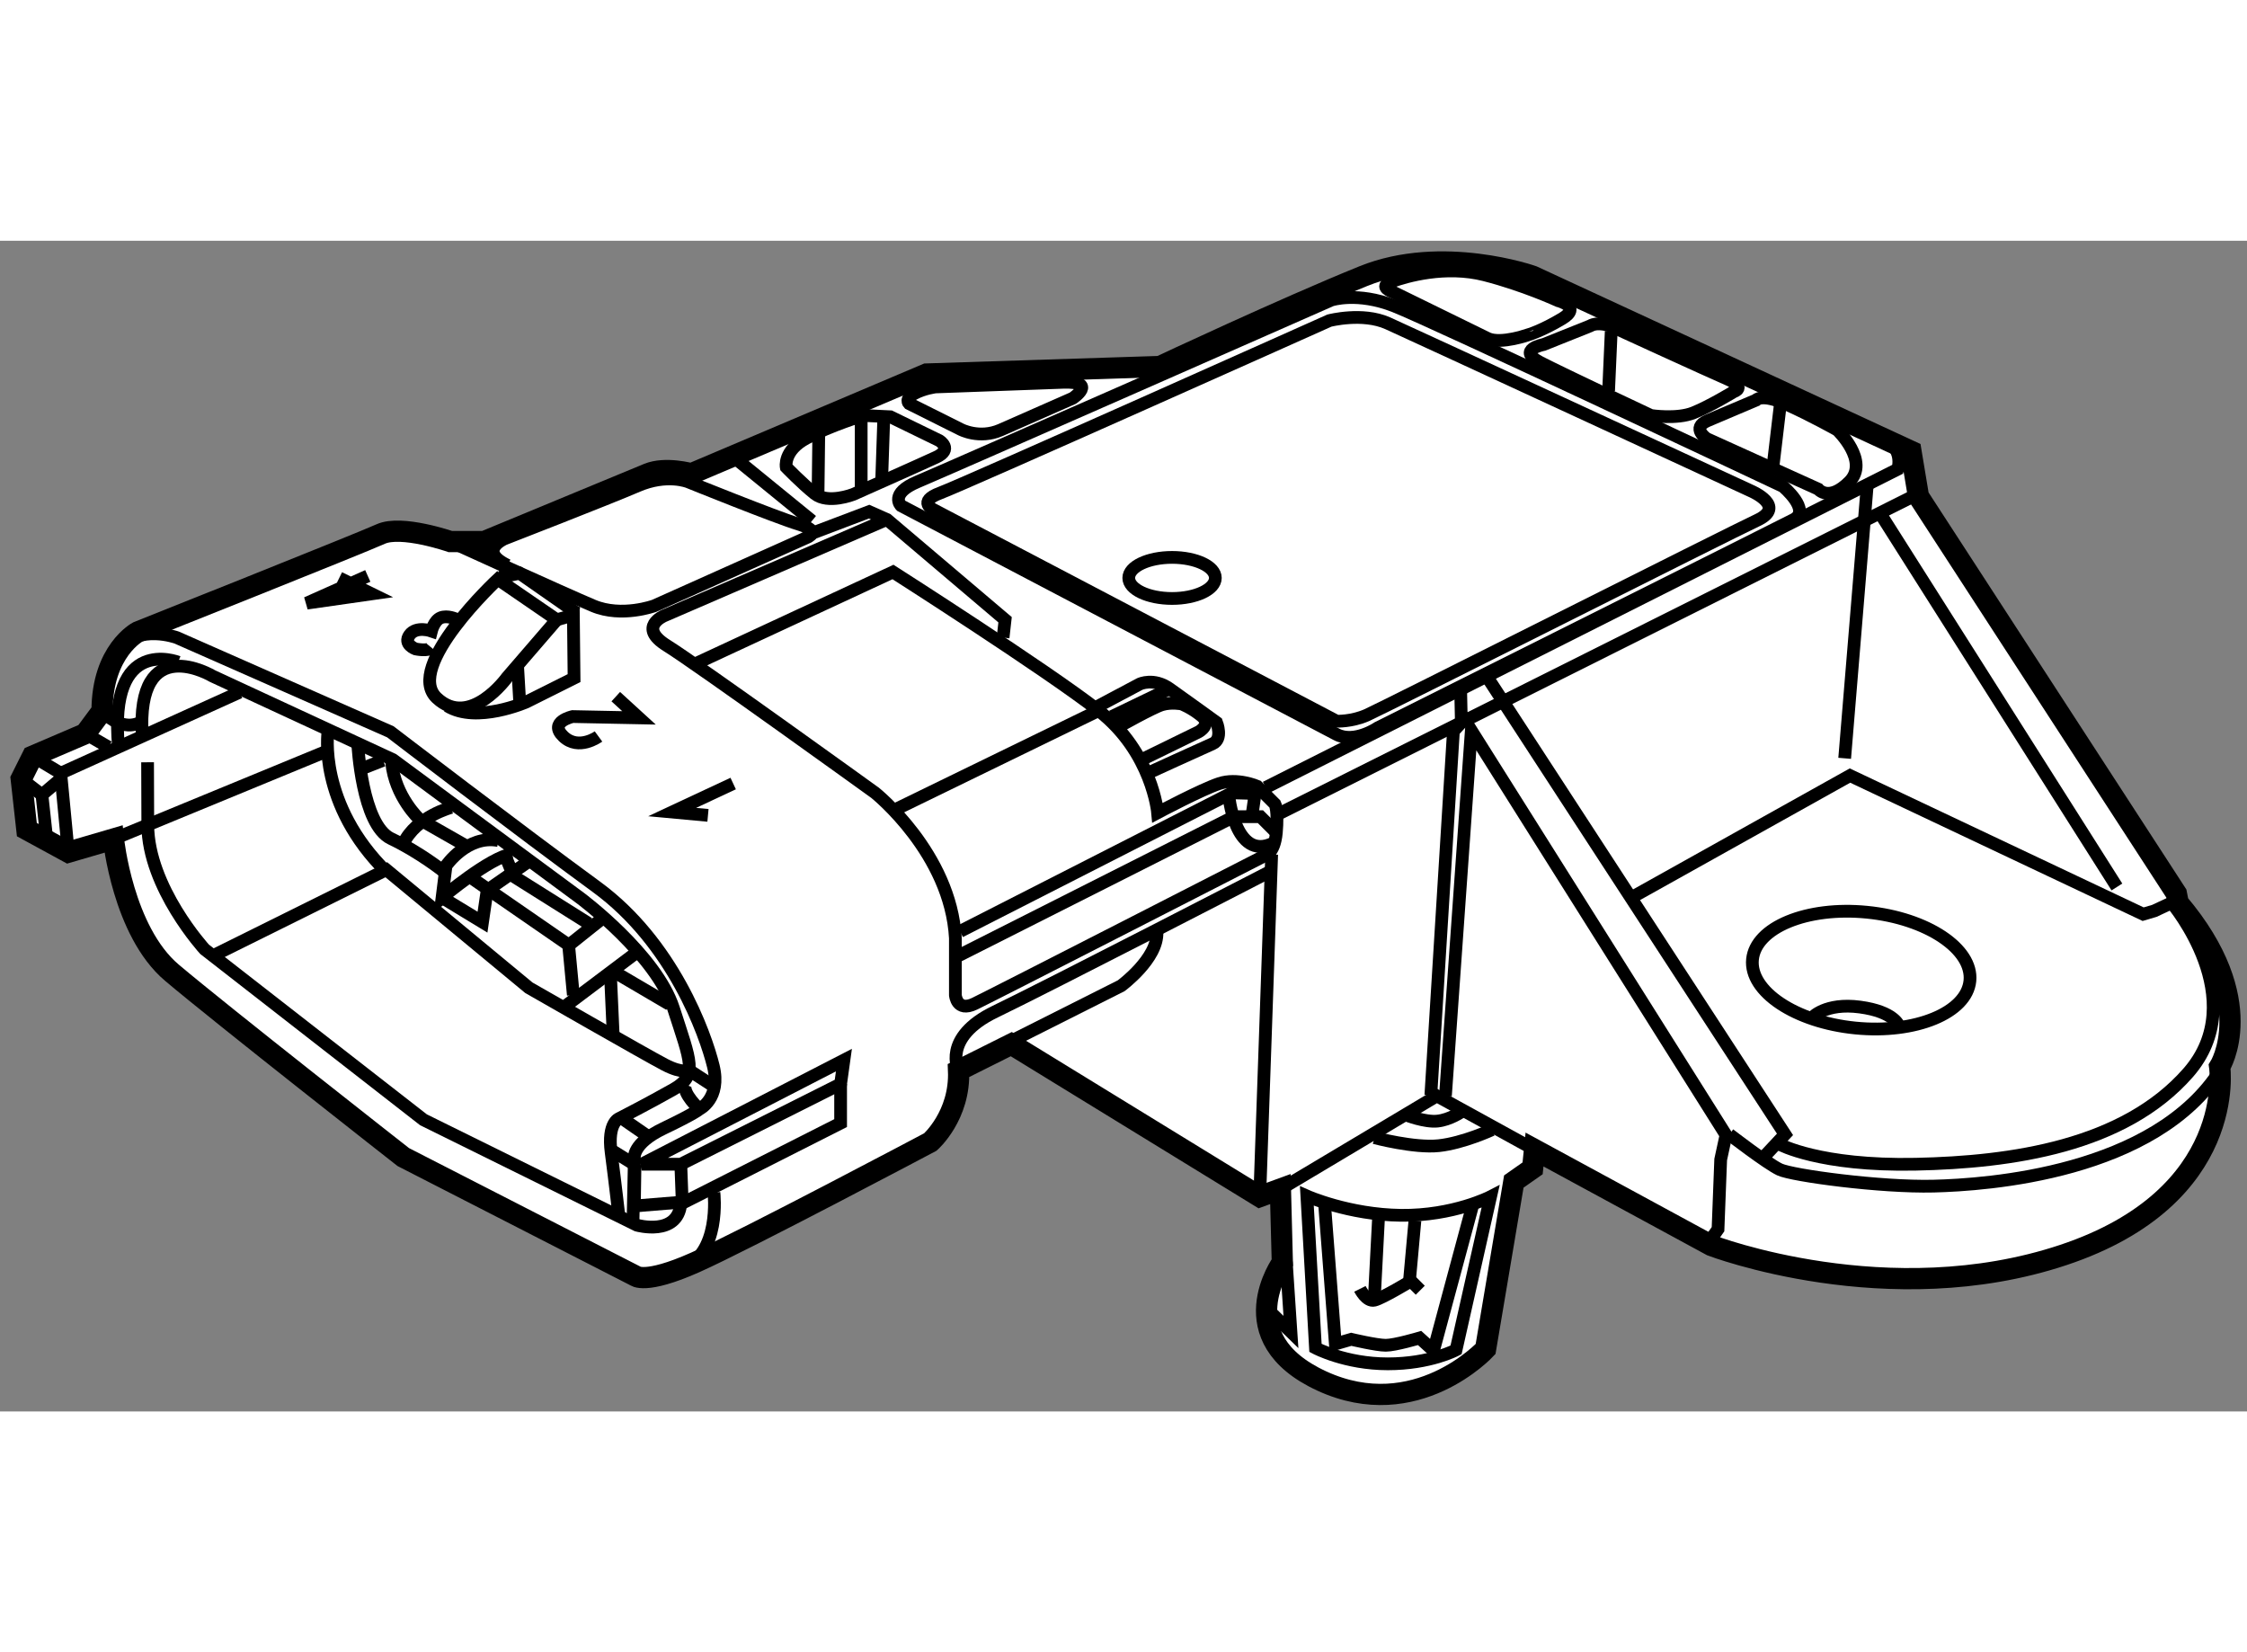
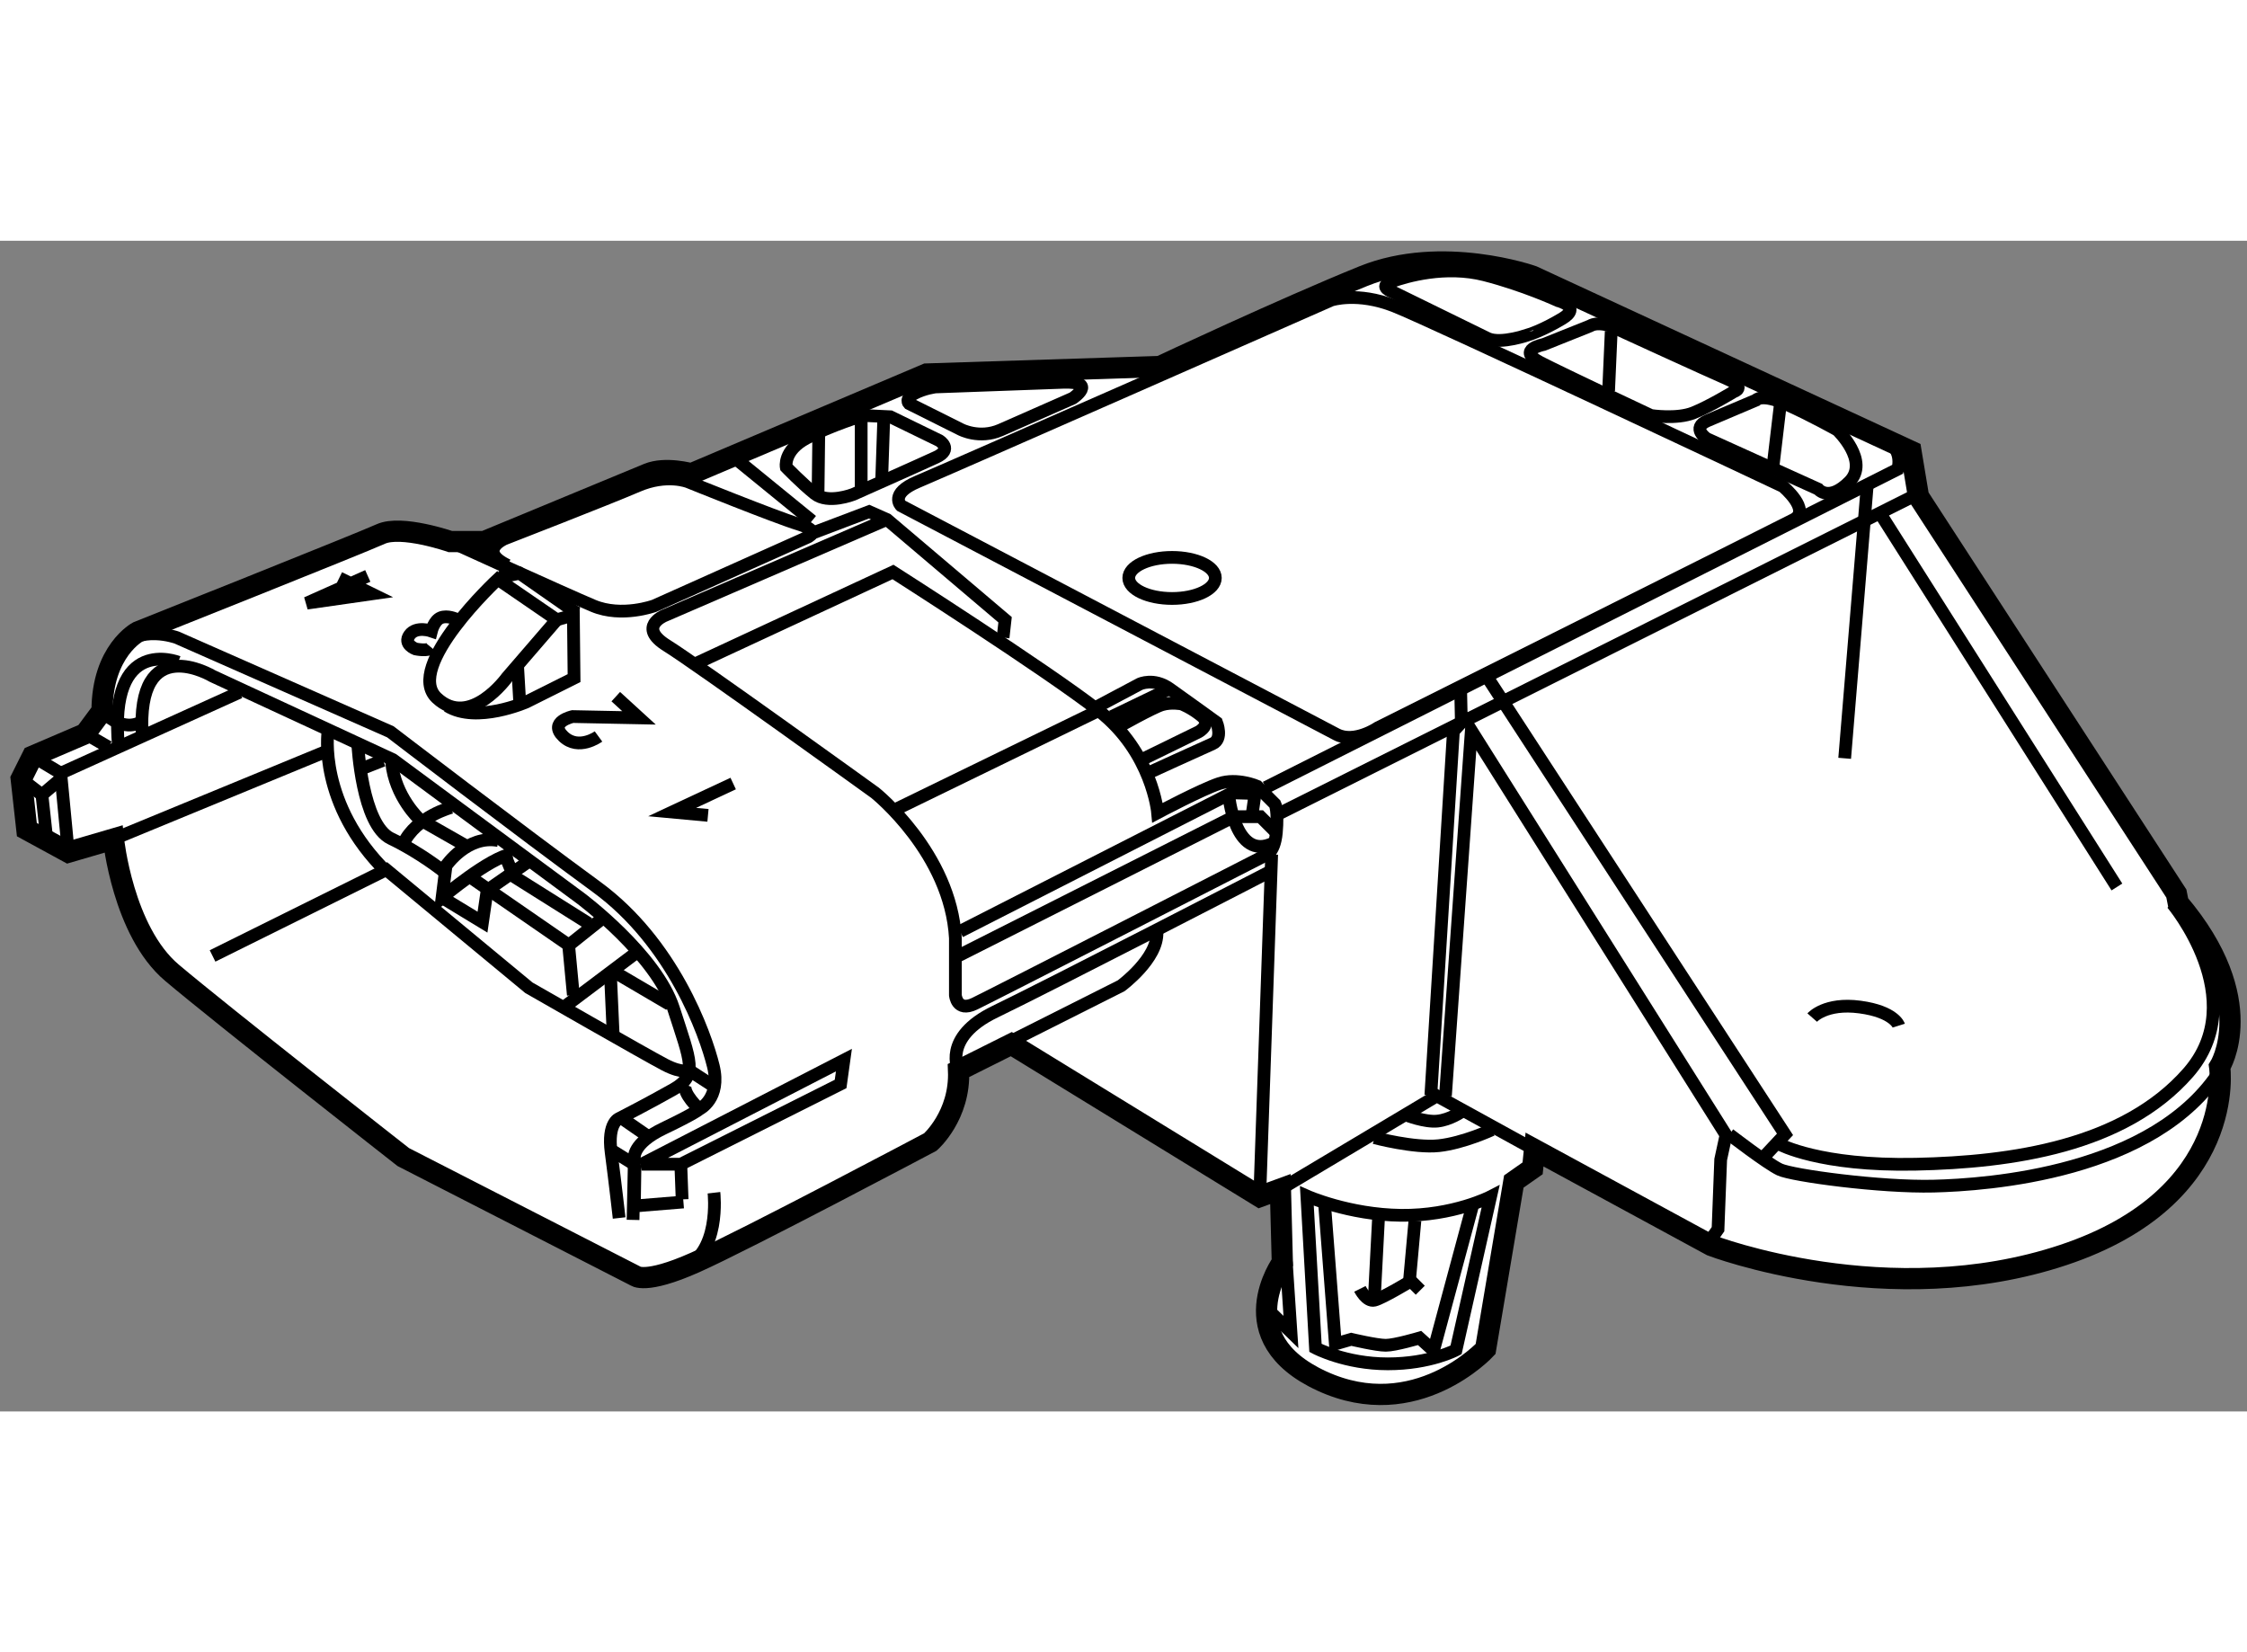
<svg xmlns="http://www.w3.org/2000/svg" version="1.1" x="0px" y="0px" width="244.8px" height="180px" viewBox="169.231 86.259 52.94 27.582" enable-background="new 0 0 244.8 180" xml:space="preserve">
  <rect x="169.231" y="86.259" width="52.94" height="27.582" fill="#808080" stroke="none" />
  <g>
    <path fill="#FFFFFF" stroke="#000000" stroke-width="0.5" d="M171.239,97.872l-1.242,0.532l-0.266,0.532l0.133,1.197l0.976,0.532     l1.064-0.311c0,0,0.223,2.173,1.375,3.148s5.454,4.346,5.454,4.346l5.455,2.794c0,0,0.222,0.222,1.419-0.311     s5.543-2.838,5.543-2.838s0.709-0.62,0.665-1.685l1.242-0.621l5.854,3.592l0.487-0.178l0.045,1.729c0,0-1.287,1.773,0.931,2.794     s3.858-0.754,3.858-0.754l0.665-3.946l0.443-0.311l0.045-0.443l4.168,2.262c0,0,4.169,1.597,8.293,0.222s3.681-4.435,3.681-4.435     s0.976-1.553-0.976-3.858l-0.044-0.222l-6.076-9.356l-0.177-1.064l-8.914-4.125c0,0-2.129-0.754-3.991,0s-4.789,2.128-4.789,2.128     l-5.499,0.177l-5.543,2.35c0,0-0.606-0.171-1.021,0c-0.414,0.172-3.857,1.597-3.857,1.597h-0.799c0,0-1.153-0.399-1.641-0.177     c-0.487,0.221-5.721,2.306-5.721,2.306s-0.843,0.443-0.843,1.862L171.239,97.872z" />
    <line fill="none" stroke="#000000" stroke-width="0.3" x1="176.96" y1="98.271" x2="171.904" y2="100.355" />
    <polyline fill="none" stroke="#000000" stroke-width="0.3" points="174.875,96.896 170.662,98.804 170.84,100.666   " />
    <polyline fill="none" stroke="#000000" stroke-width="0.3" points="169.731,98.937 170.219,99.313 170.662,98.937   " />
    <line fill="none" stroke="#000000" stroke-width="0.3" x1="170.333" y1="100.355" x2="170.219" y2="99.313" />
    <line fill="none" stroke="#000000" stroke-width="0.3" x1="169.997" y1="98.404" x2="170.662" y2="98.804" />
    <line fill="none" stroke="#000000" stroke-width="0.3" x1="171.239" y1="97.872" x2="171.786" y2="98.188" />
    <path fill="none" stroke="#000000" stroke-width="0.3" d="M172.583,97.578c0,0-0.406,0.32-0.945-0.238" />
    <path fill="none" stroke="#000000" stroke-width="0.3" d="M173.427,96.188c0,0-1.65-0.656-1.403,2" />
    <path fill="none" stroke="#000000" stroke-width="0.3" d="M186.052,108.688c0,0,0.172,1.479-0.781,1.786" />
    <path fill="none" stroke="#000000" stroke-width="0.3" d="M172.583,97.934c-0.156-2.504,1.656-1.418,1.656-1.418l4.25,1.969     l4.422,3.266c0,0,1.781,1.328,2.188,2.594s0.578,1.578,0,1.906s-1.281,0.688-1.281,0.688s-0.281,0.094-0.188,0.797     s0.188,1.547,0.188,1.547" />
    <polygon fill="none" stroke="#000000" stroke-width="0.3" points="184.349,108.016 185.271,108.016 189.036,106.125      189.114,105.563   " />
-     <path fill="none" stroke="#000000" stroke-width="0.3" d="M189.036,106.125v0.922l-3.766,1.906c-0.078,0.766-1.031,0.5-1.031,0.5     l-5.031-2.484l-5.156-4.016c0,0-1.334-1.455-1.339-2.931s-0.005-1.476-0.005-1.476" />
    <line fill="none" stroke="#000000" stroke-width="0.3" x1="185.271" y1="108.016" x2="185.302" y2="108.844" />
    <polyline fill="none" stroke="#000000" stroke-width="0.3" points="184.192,108.031 184.177,109 185.333,108.906   " />
    <path fill="none" stroke="#000000" stroke-width="0.3" d="M184.146,109.328l0.031-1.453c0,0-0.063-0.344,0.688-0.703     s0.844-0.453,0.844-0.453s0.516-0.25,0.328-1.016s-0.953-2.906-2.75-4.219s-4.859-3.656-4.859-3.656l-5.031-2.219     c0,0-0.891-0.328-1.375,0.266" />
    <line fill="none" stroke="#000000" stroke-width="0.3" x1="184.192" y1="108.031" x2="183.614" y2="107.672" />
    <line fill="none" stroke="#000000" stroke-width="0.3" x1="184.521" y1="107.375" x2="183.911" y2="106.953" />
    <path fill="none" stroke="#000000" stroke-width="0.3" d="M185.708,106.719c0,0-0.406-0.375-0.328-0.578" />
    <path fill="none" stroke="#000000" stroke-width="0.3" d="M186.036,106.172l-0.578-0.375c0,0-0.141,0.094-0.563-0.125     s-3.203-1.813-3.203-1.813l-3.359-2.781l-4.094,2.031" />
    <path fill="none" stroke="#000000" stroke-width="0.3" d="M176.958,97.828c0,0-0.25,1.703,1.391,3.313" />
    <path fill="none" stroke="#000000" stroke-width="0.3" d="M177.661,98.125c0,0,0.094,1.891,0.781,2.219s1.25,0.781,1.25,0.781" />
    <path fill="none" stroke="#000000" stroke-width="0.3" d="M179.864,99.609c0,0-0.828,0.219-1.125,0.844" />
    <line fill="none" stroke="#000000" stroke-width="0.3" x1="178.255" y1="98.5" x2="177.817" y2="98.672" />
    <path fill="none" stroke="#000000" stroke-width="0.3" d="M180.239,100.531l-1.125-0.641c0,0-0.578-0.531-0.656-1.344" />
    <path fill="none" stroke="#000000" stroke-width="0.3" d="M180.974,100.391c-0.734-0.141-1.234,0.594-1.234,0.594l-0.094,0.75     c0,0,1.125-0.953,1.656-1.031" />
    <polyline fill="none" stroke="#000000" stroke-width="0.3" points="181.63,100.922 180.708,101.563 180.599,102.313      179.646,101.734   " />
    <line fill="none" stroke="#000000" stroke-width="0.3" x1="180.333" y1="101.266" x2="182.708" y2="102.906" />
    <polyline fill="none" stroke="#000000" stroke-width="0.3" points="181.161,100.813 181.333,101.234 183.099,102.344   " />
    <line fill="none" stroke="#000000" stroke-width="0.3" x1="183.411" y1="102.234" x2="182.646" y2="102.844" />
    <line fill="none" stroke="#000000" stroke-width="0.3" x1="182.63" y1="102.875" x2="182.739" y2="104.031" />
    <line fill="none" stroke="#000000" stroke-width="0.3" x1="182.583" y1="104.266" x2="184.224" y2="103.031" />
    <line fill="none" stroke="#000000" stroke-width="0.3" x1="183.677" y1="104.953" x2="183.614" y2="103.547" />
    <line fill="none" stroke="#000000" stroke-width="0.3" x1="183.755" y1="103.516" x2="185.005" y2="104.25" />
    <polyline fill="none" stroke="#000000" stroke-width="0.3" points="186.505,99.047 185.067,99.719 185.911,99.797   " />
    <path fill="none" stroke="#000000" stroke-width="0.3" d="M183.739,97l0.547,0.5l-1.563-0.031c0,0-0.578,0.125-0.219,0.469     s0.828,0,0.828,0" />
    <path fill="none" stroke="#000000" stroke-width="0.3" d="M182.349,95.188l-1.172,1.359c0,0-0.875,1.219-1.656,0.484     s1.438-2.797,1.438-2.797L182.349,95.188z" />
    <path fill="none" stroke="#000000" stroke-width="0.3" d="M182.349,95.188l0.391-0.109l0.016,1.484l-1.125,0.563     c0,0-1.172,0.516-1.859,0.094" />
    <line fill="none" stroke="#000000" stroke-width="0.3" x1="181.427" y1="96.297" x2="181.474" y2="97.109" />
    <polyline fill="none" stroke="#000000" stroke-width="0.3" points="182.817,95.031 181.474,94.094 181.005,94.188   " />
    <path fill="none" stroke="#000000" stroke-width="0.3" d="M179.974,95.172c0,0-0.203-0.094-0.359-0.031s-0.219,0.313-0.219,0.313     s-0.359-0.125-0.516,0.094s0.141,0.328,0.141,0.328s0.297,0.063,0.375-0.031" />
    <polyline fill="none" stroke="#000000" stroke-width="0.3" points="177.896,94.156 176.458,94.797 177.989,94.578 177.224,94.203        " />
    <path fill="none" stroke="#000000" stroke-width="0.3" d="M179.842,93.349c0,0,2.694,1.229,3.366,1.511s1.438,0,1.438,0     l3.594-1.609c0,0,0.375-0.141-0.188-0.313s-2.609-1-2.609-1s-0.5-0.203-1.188,0.094s-3.141,1.25-3.141,1.25     s-0.641,0.281,0.078,0.625" />
    <line fill="none" stroke="#000000" stroke-width="0.3" x1="186.521" y1="91.359" x2="188.361" y2="92.859" />
    <polyline fill="none" stroke="#000000" stroke-width="0.3" points="188.349,93.156 189.708,92.641 190.13,92.828 192.911,95.188      192.864,95.609   " />
    <path fill="none" stroke="#000000" stroke-width="0.3" d="M190.083,92.844l-5.203,2.25c0,0-0.641,0.266,0.063,0.703     s4.906,3.469,4.906,3.469s1.781,1.422,1.891,3.422v1.344c0,0,0.031,0.406,0.453,0.203s6.828-3.484,6.828-3.484     s0.234-0.031,0.281-0.547s-0.031-0.672-0.031-0.672l-0.422-0.422c0,0-0.469-0.203-0.891-0.063s-1.453,0.688-1.453,0.688     s-0.125-1.422-1.391-2.406s-4.844-3.266-4.844-3.266l-4.609,2.141" />
    <line fill="none" stroke="#000000" stroke-width="0.3" x1="190.333" y1="99.656" x2="195.114" y2="97.328" />
    <polyline fill="none" stroke="#000000" stroke-width="0.3" points="191.849,102.531 198.255,99.266 198.802,99.281      198.724,99.828   " />
    <polyline fill="none" stroke="#000000" stroke-width="0.3" points="191.802,103.109 198.302,99.828 198.927,99.828      199.302,100.203   " />
    <path fill="none" stroke="#000000" stroke-width="0.3" d="M198.177,99.297c0,0,0.141,1.594,1.047,1.156" />
    <path fill="none" stroke="#000000" stroke-width="0.3" d="M191.815,105.811c0,0-0.404-0.779,0.861-1.389s6.5-3.313,6.5-3.313" />
    <line fill="none" stroke="#000000" stroke-width="0.3" x1="199.192" y1="100.719" x2="198.911" y2="108.781" />
    <path fill="none" stroke="#000000" stroke-width="0.3" d="M193.036,105.125l2.609-1.313c0,0,0.875-0.641,0.844-1.266" />
    <polyline fill="none" stroke="#000000" stroke-width="0.3" points="199.398,108.604 203.083,106.406 205.386,107.673   " />
    <polyline fill="none" stroke="#000000" stroke-width="0.3" points="199.536,110.313 199.646,111.969 199.083,111.422   " />
    <path fill="none" stroke="#000000" stroke-width="0.3" d="M200.021,108.766l0.203,3.578c0,0,0.703,0.375,1.703,0.375     s1.609-0.328,1.609-0.328l0.813-3.609c0,0-0.875,0.453-2.109,0.438S200.021,108.766,200.021,108.766z" />
    <path fill="none" stroke="#000000" stroke-width="0.3" d="M200.442,109l0.25,3.25l0.375-0.109c0,0,0.594,0.141,0.813,0.141     s0.797-0.172,0.797-0.172l0.328,0.297l0.922-3.422" />
    <path fill="none" stroke="#000000" stroke-width="0.3" d="M201.271,110.953c0,0,0.156,0.313,0.344,0.266s0.859-0.453,0.859-0.453     l0.219,0.219" />
    <line fill="none" stroke="#000000" stroke-width="0.3" x1="202.567" y1="109.344" x2="202.427" y2="110.891" />
    <line fill="none" stroke="#000000" stroke-width="0.3" x1="201.708" y1="109.313" x2="201.614" y2="111.109" />
    <path fill="none" stroke="#000000" stroke-width="0.3" d="M201.614,107.391c0,0,0.938,0.25,1.516,0.188s1.25-0.375,1.25-0.375" />
    <path fill="none" stroke="#000000" stroke-width="0.3" d="M202.364,106.859c0,0,0.438,0.172,0.734,0.141s0.563-0.219,0.563-0.219" />
    <polyline fill="none" stroke="#000000" stroke-width="0.3" points="203.286,106.406 203.896,97.797 209.896,107.328      209.771,107.906 209.708,109.547 209.489,109.859   " />
    <path fill="none" stroke="#000000" stroke-width="0.3" d="M190.208,90.406l1.156,0.563c0,0,0.328,0.203-0.078,0.391     s-1.953,0.875-1.953,0.875s-0.594,0.234-0.906-0.016s-0.672-0.625-0.672-0.625s-0.078-0.391,0.484-0.688s1.328-0.531,1.328-0.531     L190.208,90.406z" />
    <path fill="none" stroke="#000000" stroke-width="0.3" d="M190.646,90.094l1.219,0.609c0,0,0.438,0.234,0.938,0.016     s1.703-0.75,1.703-0.75s0.609-0.406-0.234-0.375s-3,0.109-3,0.109s-0.266,0.031-0.5,0.156S190.646,90.094,190.646,90.094z" />
    <line fill="none" stroke="#000000" stroke-width="0.3" x1="190.052" y1="90.469" x2="190.005" y2="91.859" />
    <line fill="none" stroke="#000000" stroke-width="0.3" x1="189.521" y1="90.516" x2="189.521" y2="92.063" />
    <line fill="none" stroke="#000000" stroke-width="0.3" x1="188.521" y1="90.844" x2="188.505" y2="92.172" />
    <path fill="none" stroke="#000000" stroke-width="0.3" d="M195.083,97.234l1-0.531c0,0,0.328-0.156,0.703,0.109     s1.109,0.797,1.109,0.797s0.156,0.391-0.094,0.5s-1.547,0.703-1.547,0.703" />
    <path fill="none" stroke="#000000" stroke-width="0.3" d="M196.161,98.469l1.313-0.641c0,0,0.313-0.172,0.063-0.375     s-0.469-0.281-0.469-0.281s-0.234-0.047-0.453,0.016s-1.047,0.531-1.047,0.531" />
    <line fill="none" stroke="#000000" stroke-width="0.3" x1="195.427" y1="97.469" x2="196.724" y2="96.844" />
-     <path fill="none" stroke="#000000" stroke-width="0.3" d="M200.724,97.578l-9.5-4.984c0,0-0.391-0.188,0.156-0.391     s9.172-4.063,9.172-4.063s0.781-0.203,1.375,0.063s8.563,3.953,8.563,3.953s0.844,0.359,0.141,0.688s-8.844,4.438-9.203,4.594     S200.724,97.578,200.724,97.578z" />
    <path fill="none" stroke="#000000" stroke-width="0.3" d="M200.724,97.891L190.458,92.5c0,0-0.281-0.281,0.391-0.563     s9.75-4.281,9.75-4.281s0.609-0.203,1.484,0.141s9.156,4.25,9.156,4.25s0.672,0.563,0.25,0.781s-9.797,4.906-9.797,4.906     S201.146,98.109,200.724,97.891z" />
    <path fill="none" stroke="#000000" stroke-width="0.3" d="M199.052,99.141l14.891-7.5c0,0,0.172-0.516-0.391-0.734" />
    <path fill="none" stroke="#000000" stroke-width="0.3" d="M204.286,88.563l-2.234-1.094c0,0-0.375-0.125-0.031-0.25     s1.266-0.391,2.188-0.156s1.734,0.609,1.734,0.609s0.563,0.141,0.094,0.422s-0.781,0.375-0.781,0.375     S204.599,88.703,204.286,88.563z" />
    <path fill="none" stroke="#000000" stroke-width="0.3" d="M206.692,88.266l-1.094,0.438c0,0-0.656,0.125-0.078,0.422     s2.609,1.25,2.609,1.25s0.609,0.094,1-0.063s0.953-0.5,0.953-0.5s0.313-0.094-0.156-0.297s-2.75-1.25-2.75-1.25     S206.88,88.156,206.692,88.266z" />
    <line fill="none" stroke="#000000" stroke-width="0.3" x1="207.192" y1="88.391" x2="207.13" y2="89.797" />
    <path fill="none" stroke="#000000" stroke-width="0.3" d="M209.458,90.5l1.141-0.484c0,0,0.125-0.172,0.719,0.094     s1.203,0.609,1.203,0.609s0.766,0.734,0.281,1.219s-0.734,0.172-0.734,0.172l-2.625-1.188     C209.442,90.922,209.067,90.672,209.458,90.5z" />
    <line fill="none" stroke="#000000" stroke-width="0.3" x1="211.177" y1="90.109" x2="211.005" y2="91.563" />
    <line fill="none" stroke="#000000" stroke-width="0.3" x1="214.396" y1="92.234" x2="199.317" y2="99.781" />
    <polyline fill="none" stroke="#000000" stroke-width="0.3" points="202.942,106.391 203.474,97.813 203.661,97.609      203.646,96.906   " />
    <path fill="none" stroke="#000000" stroke-width="0.3" d="M209.974,107.313c0,0,0.891,0.688,1.188,0.828s2.375,0.422,3.625,0.391     s5.219-0.297,6.766-2.75" />
    <polyline fill="none" stroke="#000000" stroke-width="0.3" points="210.833,107.797 211.286,107.313 204.255,96.516   " />
    <path fill="none" stroke="#000000" stroke-width="0.3" d="M211.161,107.547c0,0,0.938,0.516,3.203,0.469s4.906-0.422,6.422-2.156     s-0.375-3.984-0.375-3.984" />
-     <polyline fill="none" stroke="#000000" stroke-width="0.3" points="207.724,101.703 212.817,98.859 219.724,102.125      219.989,102.047 220.521,101.797   " />
    <line fill="none" stroke="#000000" stroke-width="0.3" x1="213.225" y1="92.002" x2="212.692" y2="98.453" />
    <line fill="none" stroke="#000000" stroke-width="0.3" x1="219.106" y1="101.484" x2="213.521" y2="92.672" />
-     <ellipse transform="matrix(0.995 0.098 -0.098 0.995 11.095 -20.295)" fill="none" stroke="#000000" stroke-width="0.3" cx="213.182" cy="103.363" rx="2.574" ry="1.371" />
    <path fill="none" stroke="#000000" stroke-width="0.3" d="M211.927,104.561c0,0,0.313-0.357,1.125-0.248s0.915,0.438,0.915,0.438" />
    <ellipse fill="none" stroke="#000000" stroke-width="0.3" cx="196.845" cy="94.203" rx="1.02" ry="0.484" />
  </g>
</svg>